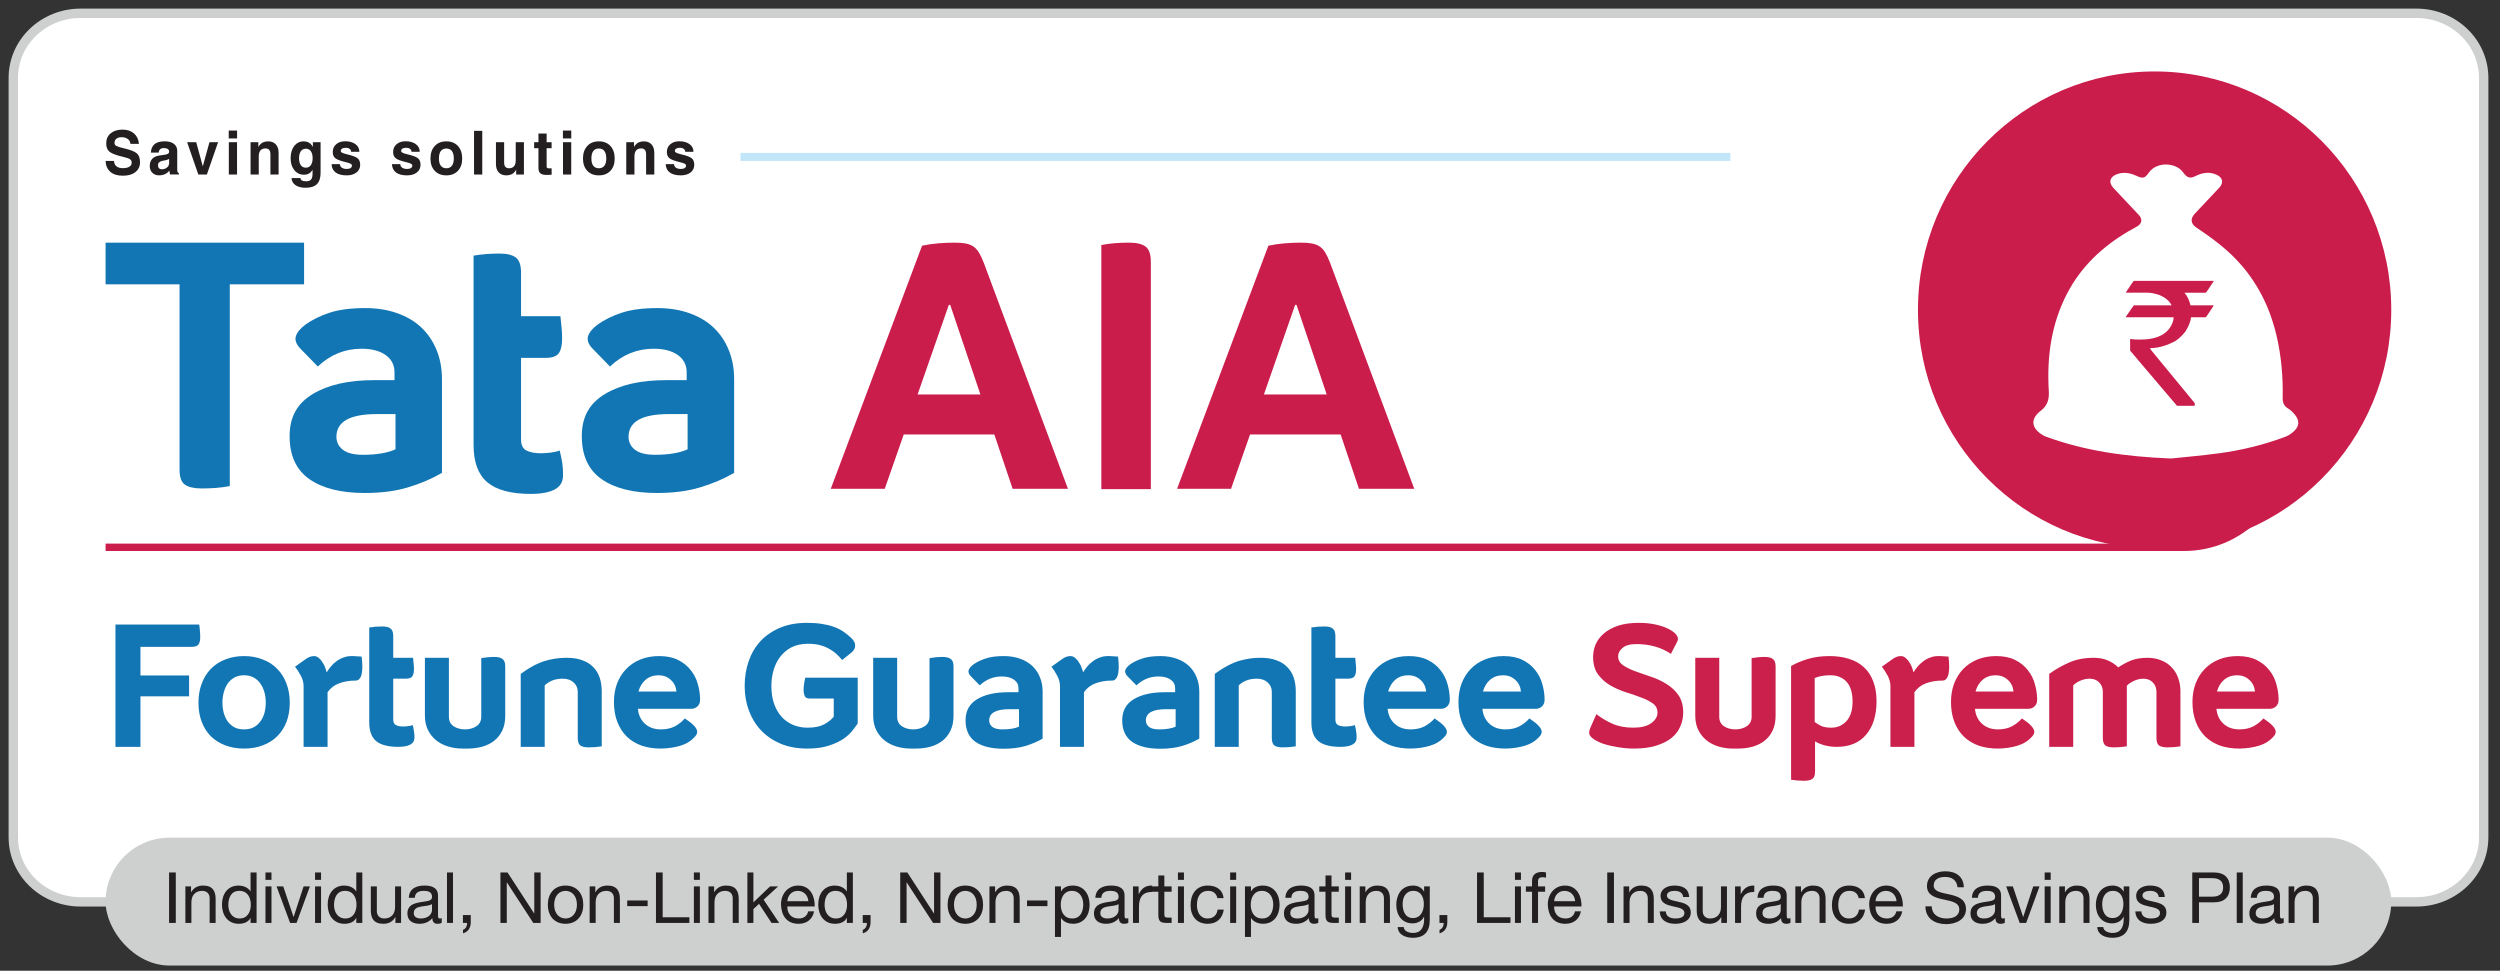
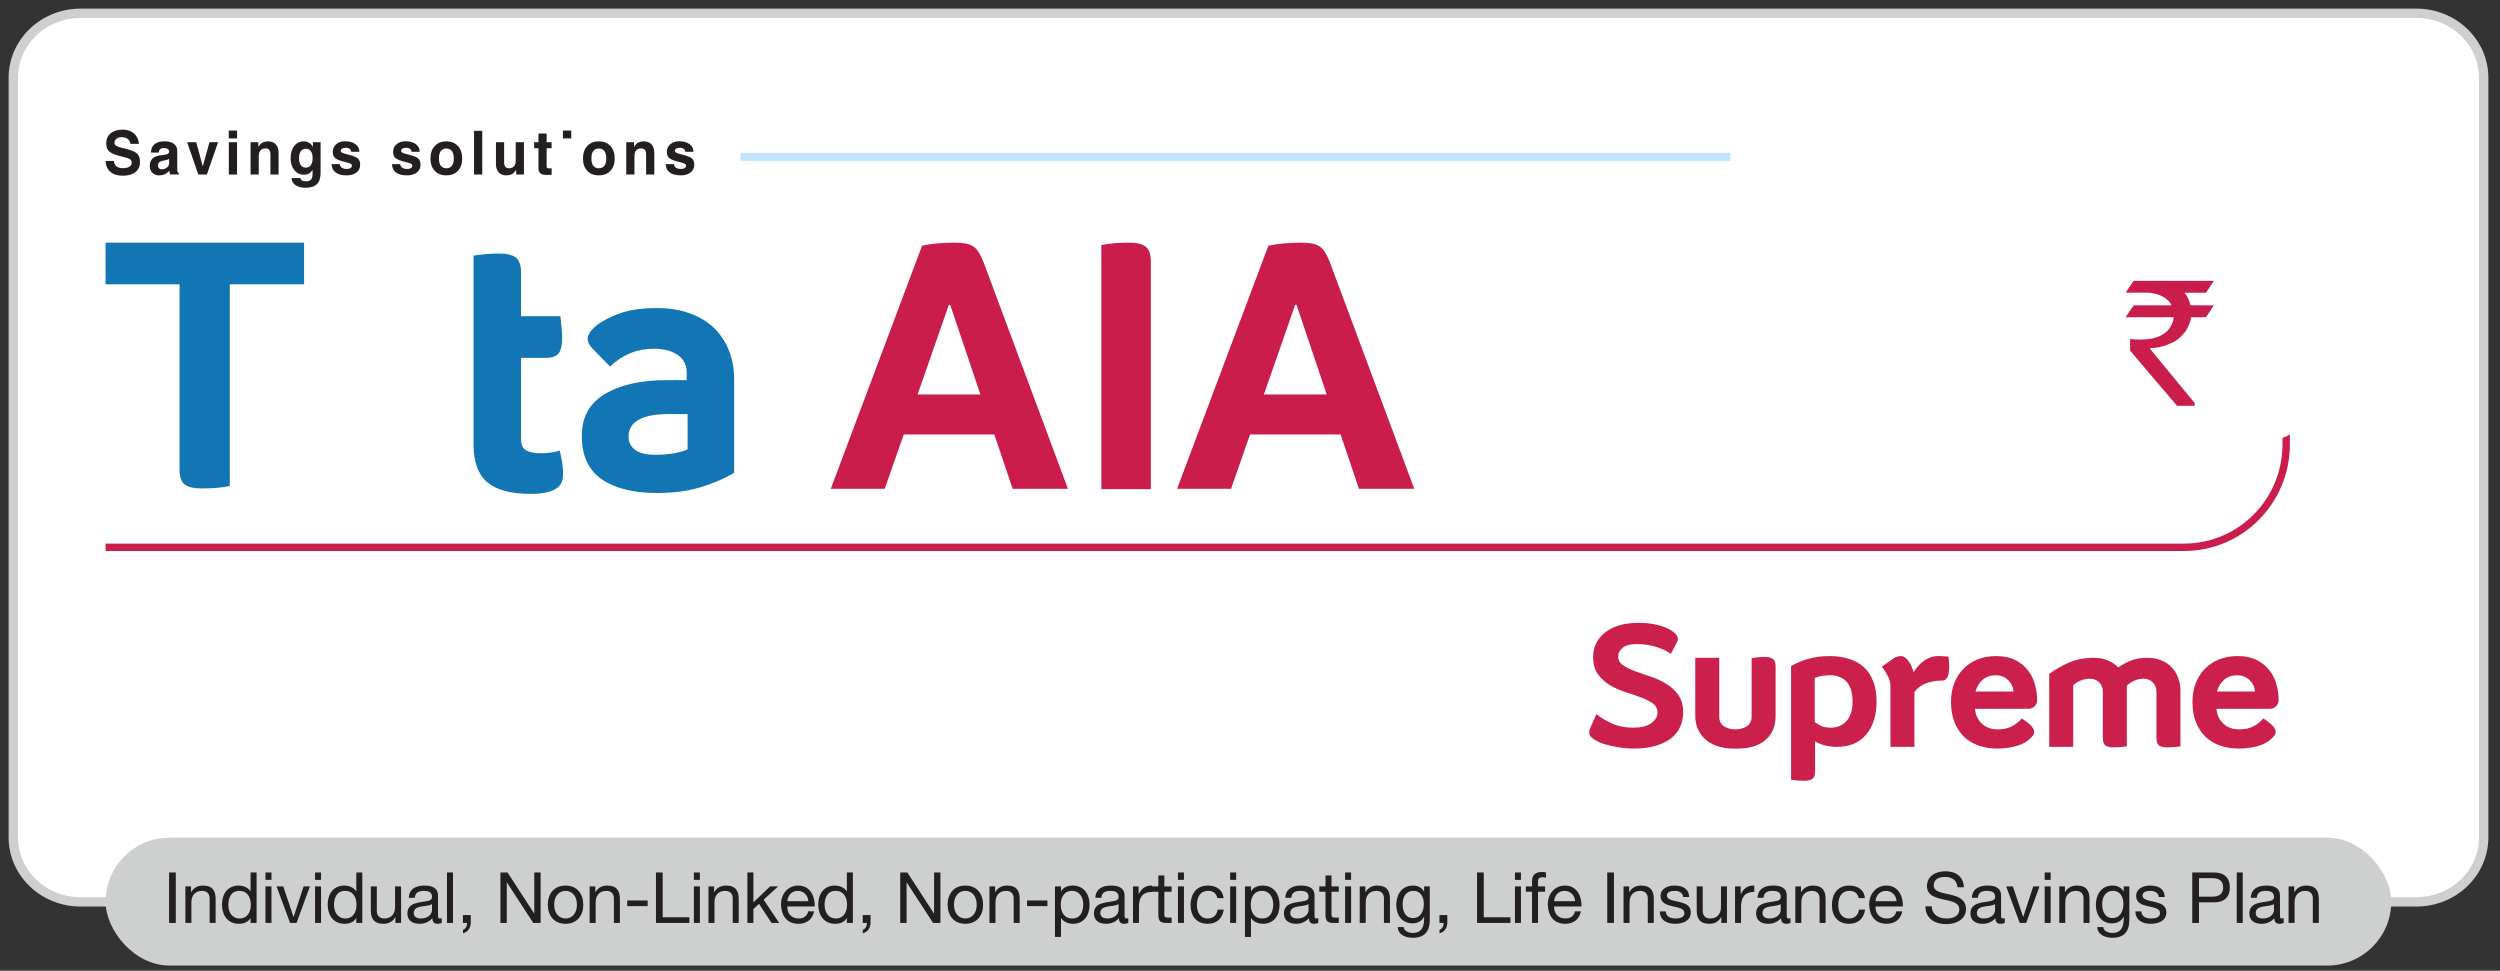
<svg xmlns="http://www.w3.org/2000/svg" width="188" height="73" viewBox="0 0 188 73" fill="none">
  <rect x="0" y="0" width="188" height="73" fill="#333333" stroke="none" />
  <path d="M181.711 1H6.062C3.266 1 1 3.173 1 5.855V62.966C1 65.647 3.266 67.82 6.062 67.82H181.711C184.506 67.82 186.773 65.647 186.773 62.966V5.855C186.773 3.173 184.506 1 181.711 1Z" fill="white" stroke="#CED0CF" stroke-width="0.705" stroke-miterlimit="10" />
-   <path d="M162.027 41.233C171.856 41.233 179.823 33.206 179.823 23.303C179.823 13.401 171.856 5.373 162.027 5.373C152.199 5.373 144.231 13.401 144.231 23.303C144.231 33.206 152.199 41.233 162.027 41.233Z" fill="#CA1D4C" />
  <path d="M17.276 36.552C16.935 36.619 16.582 36.669 16.217 36.694C15.852 36.719 15.499 36.732 15.159 36.732C14.598 36.732 14.179 36.636 13.909 36.447C13.635 36.259 13.502 35.883 13.502 35.318V21.384H7.94V18.247H22.867V21.384H17.28V36.552H17.276Z" fill="#1276B4" />
-   <path d="M27.466 23.168C28.35 23.168 29.151 23.297 29.873 23.552C30.591 23.807 31.197 24.167 31.687 24.631C32.177 25.095 32.559 25.656 32.829 26.317C33.099 26.977 33.236 27.709 33.236 28.516V35.559C32.472 36.006 31.617 36.37 30.679 36.65C29.736 36.935 28.653 37.073 27.433 37.073C25.652 37.073 24.262 36.726 23.269 36.032C22.277 35.337 21.779 34.263 21.779 32.803C21.779 31.343 22.352 30.344 23.502 29.641C24.652 28.939 26.196 28.587 28.134 28.587H29.666V27.998C29.666 27.45 29.446 27.015 29.002 26.701C28.558 26.384 27.956 26.225 27.192 26.225C25.934 26.225 24.834 26.672 23.9 27.563L22.572 26.2C22.265 25.873 22.161 25.564 22.253 25.275C22.344 24.983 22.589 24.694 22.979 24.401C23.489 24.041 24.091 23.745 24.789 23.515C25.486 23.285 26.378 23.168 27.466 23.168ZM29.741 31.139H28.337C26.312 31.139 25.299 31.707 25.299 32.849C25.299 33.246 25.461 33.572 25.785 33.823C26.109 34.074 26.611 34.2 27.291 34.2C27.802 34.2 28.267 34.166 28.682 34.095C29.097 34.024 29.45 33.924 29.741 33.786V31.143V31.139Z" fill="#1276B4" />
  <path d="M39.926 37.142C38.428 37.142 37.336 36.849 36.647 36.268C35.958 35.687 35.613 34.75 35.613 33.466V19.222C36.244 19.118 36.888 19.067 37.552 19.067C38.112 19.067 38.527 19.168 38.789 19.364C39.05 19.561 39.183 19.941 39.183 20.51V23.776H42.142C42.176 24.103 42.205 24.399 42.234 24.663C42.259 24.931 42.271 25.198 42.271 25.474C42.271 25.972 42.184 26.336 42.018 26.566C41.848 26.796 41.516 26.913 41.022 26.913H39.183V33.056C39.183 33.466 39.32 33.742 39.59 33.88C39.864 34.018 40.221 34.085 40.661 34.085C40.897 34.085 41.15 34.068 41.412 34.035C41.673 34.002 41.902 33.951 42.089 33.88C42.172 34.223 42.238 34.528 42.279 34.792C42.321 35.055 42.342 35.369 42.342 35.729C42.342 36.226 42.134 36.586 41.715 36.808C41.3 37.029 40.698 37.142 39.918 37.142H39.926Z" fill="#1276B4" />
  <path d="M49.438 23.168C50.322 23.168 51.123 23.297 51.845 23.552C52.563 23.807 53.169 24.167 53.659 24.631C54.149 25.095 54.531 25.656 54.8 26.317C55.07 26.977 55.207 27.709 55.207 28.516V35.559C54.443 36.006 53.588 36.37 52.65 36.65C51.708 36.935 50.625 37.073 49.404 37.073C47.624 37.073 46.233 36.726 45.241 36.032C44.249 35.337 43.751 34.263 43.751 32.803C43.751 31.343 44.324 30.344 45.474 29.641C46.623 28.939 48.167 28.587 50.106 28.587H51.638V27.998C51.638 27.45 51.417 27.015 50.973 26.701C50.529 26.384 49.927 26.225 49.164 26.225C47.906 26.225 46.806 26.672 45.872 27.563L44.544 26.2C44.237 25.873 44.133 25.564 44.224 25.275C44.316 24.983 44.56 24.694 44.951 24.401C45.461 24.041 46.063 23.745 46.76 23.515C47.458 23.285 48.35 23.168 49.438 23.168ZM51.708 31.139H50.305C48.279 31.139 47.267 31.707 47.267 32.849C47.267 33.246 47.429 33.572 47.752 33.823C48.076 34.074 48.578 34.2 49.259 34.2C49.77 34.2 50.234 34.166 50.65 34.095C51.065 34.024 51.417 33.924 51.708 33.786V31.143V31.139Z" fill="#1276B4" />
  <path d="M80.309 36.757H76.15L74.772 32.671H67.961L66.533 36.757H62.474L69.339 18.477C69.729 18.393 70.14 18.331 70.564 18.297C70.987 18.264 71.398 18.247 71.788 18.247C72.112 18.247 72.39 18.268 72.618 18.31C72.846 18.352 73.041 18.431 73.203 18.54C73.365 18.653 73.506 18.808 73.623 19.004C73.743 19.201 73.859 19.456 73.98 19.761L80.309 36.757ZM69.007 29.664H73.726L71.456 22.927H71.352L69.003 29.664H69.007Z" fill="#CA1D4C" />
  <path d="M86.548 36.782H82.82V18.427C83.161 18.36 83.509 18.31 83.866 18.285C84.223 18.26 84.572 18.247 84.912 18.247C85.472 18.247 85.888 18.347 86.149 18.544C86.411 18.741 86.543 19.121 86.543 19.69V36.786L86.548 36.782Z" fill="#CA1D4C" />
  <path d="M106.352 36.757H102.193L100.815 32.671H94.004L92.576 36.757H88.516L95.382 18.477C95.772 18.393 96.183 18.331 96.606 18.297C97.03 18.264 97.441 18.247 97.831 18.247C98.154 18.247 98.433 18.268 98.661 18.31C98.889 18.352 99.084 18.431 99.246 18.54C99.408 18.653 99.549 18.808 99.665 19.004C99.786 19.201 99.902 19.456 100.022 19.761L106.352 36.757ZM95.05 29.664H99.769L97.499 22.927H97.395L95.046 29.664H95.05Z" fill="#CA1D4C" />
-   <path d="M10.562 48.642V50.793H14.22V52.364H10.562V56.164H8.681V46.967H14.98C15.006 47.113 15.023 47.272 15.032 47.444C15.049 47.607 15.057 47.761 15.057 47.907C15.057 48.156 15.014 48.341 14.929 48.461C14.843 48.581 14.675 48.642 14.426 48.642H10.562ZM16.727 52.841C16.727 53.116 16.762 53.377 16.83 53.627C16.899 53.867 16.998 54.077 17.127 54.258C17.264 54.438 17.431 54.584 17.629 54.696C17.835 54.799 18.076 54.85 18.35 54.85C18.625 54.85 18.866 54.799 19.072 54.696C19.278 54.584 19.445 54.438 19.574 54.258C19.712 54.077 19.814 53.867 19.883 53.627C19.952 53.377 19.986 53.116 19.986 52.841C19.986 52.566 19.952 52.304 19.883 52.055C19.814 51.806 19.712 51.587 19.574 51.398C19.445 51.209 19.278 51.059 19.072 50.947C18.866 50.836 18.625 50.78 18.35 50.78C18.076 50.78 17.835 50.836 17.629 50.947C17.431 51.059 17.264 51.209 17.127 51.398C16.998 51.587 16.899 51.806 16.83 52.055C16.762 52.304 16.727 52.566 16.727 52.841ZM14.924 52.841C14.924 52.317 15.006 51.84 15.169 51.411C15.332 50.973 15.559 50.604 15.851 50.303C16.152 49.994 16.513 49.758 16.933 49.595C17.363 49.423 17.835 49.337 18.35 49.337C18.874 49.337 19.346 49.423 19.767 49.595C20.197 49.758 20.557 49.994 20.849 50.303C21.15 50.604 21.382 50.973 21.545 51.411C21.708 51.84 21.79 52.317 21.79 52.841C21.79 53.373 21.708 53.854 21.545 54.283C21.382 54.704 21.15 55.065 20.849 55.365C20.557 55.657 20.197 55.885 19.767 56.048C19.346 56.211 18.874 56.293 18.35 56.293C17.835 56.293 17.363 56.211 16.933 56.048C16.513 55.885 16.152 55.657 15.851 55.365C15.559 55.065 15.332 54.704 15.169 54.283C15.006 53.854 14.924 53.373 14.924 52.841ZM26.759 51.179C26.287 51.179 25.87 51.248 25.509 51.385C25.149 51.514 24.857 51.737 24.633 52.055V56.164H22.83V51.604C22.83 51.329 22.757 51.059 22.611 50.793C22.465 50.526 22.323 50.307 22.186 50.136L22.946 49.595C23.169 49.423 23.392 49.337 23.616 49.337C23.753 49.337 23.878 49.389 23.989 49.492C24.101 49.586 24.195 49.702 24.273 49.84C24.359 49.968 24.423 50.101 24.466 50.239C24.517 50.376 24.552 50.483 24.569 50.561C24.655 50.415 24.758 50.269 24.878 50.123C24.998 49.977 25.136 49.848 25.29 49.736C25.445 49.616 25.617 49.522 25.806 49.453C25.994 49.376 26.205 49.337 26.437 49.337C26.462 49.337 26.505 49.337 26.566 49.337C26.634 49.337 26.707 49.341 26.785 49.35C26.862 49.35 26.935 49.354 27.003 49.363C27.081 49.363 27.145 49.367 27.197 49.376C27.214 49.505 27.227 49.638 27.235 49.775C27.244 49.904 27.248 50.028 27.248 50.149C27.248 50.277 27.24 50.402 27.223 50.522C27.214 50.642 27.188 50.754 27.145 50.857C27.111 50.952 27.059 51.029 26.991 51.089C26.93 51.149 26.853 51.179 26.759 51.179ZM29.944 56.164C29.189 56.164 28.635 56.018 28.282 55.726C27.939 55.434 27.767 54.966 27.767 54.322V47.186C28.085 47.135 28.411 47.109 28.746 47.109C29.03 47.109 29.236 47.16 29.364 47.263C29.502 47.358 29.571 47.547 29.571 47.83V49.466H31.065C31.082 49.629 31.095 49.779 31.104 49.917C31.121 50.046 31.129 50.179 31.129 50.316C31.129 50.565 31.086 50.75 31 50.87C30.915 50.982 30.747 51.037 30.498 51.037H29.571V54.116C29.571 54.322 29.639 54.459 29.777 54.528C29.914 54.597 30.095 54.631 30.318 54.631C30.438 54.631 30.562 54.623 30.691 54.605C30.829 54.588 30.945 54.562 31.039 54.528C31.082 54.7 31.112 54.855 31.129 54.992C31.155 55.121 31.168 55.275 31.168 55.456C31.168 55.705 31.061 55.885 30.846 55.997C30.64 56.108 30.339 56.164 29.944 56.164ZM33.757 49.466V53.897C33.757 54.215 33.877 54.455 34.117 54.618C34.358 54.773 34.641 54.85 34.967 54.85C35.294 54.85 35.577 54.773 35.817 54.618C36.066 54.455 36.191 54.215 36.191 53.897V49.492C36.517 49.432 36.844 49.401 37.17 49.401C37.453 49.401 37.659 49.453 37.788 49.556C37.926 49.651 37.994 49.84 37.994 50.123V53.82C37.994 54.249 37.921 54.618 37.775 54.928C37.629 55.237 37.428 55.494 37.17 55.7C36.921 55.898 36.62 56.048 36.268 56.151C35.925 56.246 35.556 56.293 35.16 56.293H34.787C34.409 56.293 34.048 56.241 33.705 56.138C33.361 56.035 33.061 55.881 32.803 55.675C32.546 55.468 32.34 55.211 32.185 54.902C32.03 54.593 31.953 54.232 31.953 53.82V49.466H33.757ZM45.251 56.125C44.924 56.177 44.598 56.203 44.272 56.203C43.988 56.203 43.778 56.156 43.641 56.061C43.512 55.958 43.447 55.765 43.447 55.481V52.016C43.447 51.742 43.344 51.51 43.138 51.321C42.932 51.132 42.662 51.037 42.327 51.037C42.017 51.037 41.747 51.085 41.515 51.179C41.292 51.274 41.107 51.394 40.961 51.54V56.164H39.158V50.677C39.381 50.514 39.613 50.359 39.853 50.213C40.094 50.067 40.352 49.938 40.626 49.827C40.901 49.715 41.202 49.629 41.528 49.569C41.863 49.5 42.232 49.466 42.636 49.466C43.091 49.466 43.482 49.53 43.808 49.659C44.143 49.779 44.413 49.951 44.62 50.174C44.834 50.389 44.993 50.651 45.096 50.96C45.199 51.269 45.251 51.608 45.251 51.978V56.125ZM49.697 56.293C49.174 56.293 48.693 56.22 48.255 56.074C47.825 55.919 47.456 55.696 47.147 55.404C46.838 55.103 46.597 54.734 46.426 54.296C46.254 53.858 46.168 53.356 46.168 52.789C46.168 52.291 46.245 51.832 46.4 51.411C46.563 50.982 46.791 50.617 47.083 50.316C47.374 50.007 47.731 49.767 48.152 49.595C48.572 49.423 49.045 49.337 49.569 49.337C50.135 49.337 50.612 49.436 50.998 49.633C51.393 49.831 51.711 50.089 51.952 50.406C52.201 50.715 52.377 51.068 52.48 51.462C52.591 51.849 52.647 52.24 52.647 52.635C52.647 52.764 52.621 52.871 52.57 52.957C52.527 53.043 52.471 53.111 52.402 53.163C52.334 53.214 52.256 53.253 52.17 53.279C52.093 53.296 52.02 53.304 51.952 53.304H47.971C48.014 53.768 48.19 54.142 48.499 54.425C48.809 54.709 49.208 54.85 49.697 54.85C50.11 54.85 50.462 54.773 50.754 54.618C51.054 54.455 51.303 54.258 51.501 54.026C51.604 54.094 51.707 54.167 51.81 54.245C51.922 54.322 52.02 54.404 52.106 54.489C52.201 54.575 52.278 54.666 52.338 54.76C52.398 54.846 52.428 54.936 52.428 55.031C52.428 55.151 52.377 55.267 52.274 55.378C51.99 55.705 51.625 55.937 51.179 56.074C50.732 56.211 50.238 56.284 49.697 56.293ZM49.53 50.78C49.144 50.78 48.817 50.891 48.551 51.115C48.293 51.338 48.113 51.634 48.01 52.004H50.87C50.835 51.643 50.694 51.351 50.444 51.128C50.196 50.896 49.891 50.78 49.53 50.78ZM55.999 51.591C55.999 50.913 56.102 50.282 56.308 49.698C56.514 49.114 56.815 48.611 57.21 48.191C57.613 47.77 58.103 47.439 58.678 47.199C59.262 46.958 59.928 46.838 60.675 46.838C61.095 46.838 61.469 46.864 61.795 46.916C62.13 46.967 62.431 47.04 62.697 47.135C62.963 47.229 63.204 47.349 63.418 47.495C63.633 47.641 63.839 47.809 64.037 47.998C64.225 48.186 64.316 48.375 64.307 48.564C64.307 48.745 64.217 48.912 64.037 49.067L63.328 49.633C63.208 49.479 63.066 49.328 62.903 49.183C62.748 49.037 62.568 48.908 62.362 48.796C62.156 48.676 61.92 48.581 61.654 48.513C61.396 48.444 61.104 48.41 60.778 48.41C60.288 48.41 59.867 48.5 59.515 48.68C59.172 48.861 58.889 49.101 58.665 49.401C58.442 49.694 58.275 50.033 58.163 50.419C58.06 50.797 58.008 51.188 58.008 51.591C58.008 52.098 58.077 52.544 58.214 52.931C58.352 53.317 58.541 53.644 58.781 53.91C59.03 54.176 59.318 54.378 59.644 54.515C59.979 54.653 60.34 54.721 60.726 54.721C61.241 54.721 61.654 54.64 61.963 54.477C62.281 54.305 62.525 54.112 62.697 53.897V52.532H60.907C60.709 52.532 60.58 52.471 60.52 52.351C60.46 52.222 60.43 52.068 60.43 51.888C60.43 51.621 60.473 51.312 60.559 50.96H64.5V54.399C64.414 54.537 64.286 54.713 64.114 54.928C63.951 55.142 63.723 55.353 63.431 55.559C63.139 55.756 62.77 55.928 62.323 56.074C61.885 56.22 61.344 56.293 60.7 56.293C59.962 56.293 59.301 56.173 58.717 55.932C58.141 55.692 57.652 55.361 57.248 54.94C56.845 54.52 56.535 54.022 56.321 53.446C56.106 52.871 55.999 52.252 55.999 51.591ZM67.466 49.466V53.897C67.466 54.215 67.586 54.455 67.827 54.618C68.067 54.773 68.35 54.85 68.677 54.85C69.003 54.85 69.286 54.773 69.527 54.618C69.776 54.455 69.9 54.215 69.9 53.897V49.492C70.227 49.432 70.553 49.401 70.879 49.401C71.163 49.401 71.369 49.453 71.498 49.556C71.635 49.651 71.704 49.84 71.704 50.123V53.82C71.704 54.249 71.631 54.618 71.485 54.928C71.339 55.237 71.137 55.494 70.879 55.7C70.63 55.898 70.33 56.048 69.978 56.151C69.634 56.246 69.265 56.293 68.87 56.293H68.496C68.119 56.293 67.758 56.241 67.414 56.138C67.071 56.035 66.77 55.881 66.513 55.675C66.255 55.468 66.049 55.211 65.894 54.902C65.74 54.593 65.663 54.232 65.663 53.82V49.466H67.466ZM76.629 53.33H75.92C74.898 53.33 74.387 53.614 74.387 54.18C74.387 54.378 74.469 54.541 74.632 54.67C74.795 54.79 75.049 54.85 75.392 54.85C75.65 54.85 75.882 54.833 76.088 54.799C76.302 54.764 76.483 54.713 76.629 54.644V53.33ZM75.482 49.337C75.929 49.337 76.332 49.401 76.693 49.53C77.062 49.659 77.371 49.84 77.621 50.071C77.87 50.303 78.063 50.587 78.2 50.922C78.338 51.248 78.406 51.613 78.406 52.016V55.546C78.02 55.769 77.586 55.954 77.105 56.1C76.633 56.237 76.088 56.306 75.469 56.306C74.568 56.306 73.864 56.134 73.357 55.791C72.859 55.438 72.61 54.897 72.61 54.167C72.61 53.463 72.897 52.935 73.473 52.583C74.057 52.231 74.838 52.055 75.817 52.055H76.59V51.759C76.59 51.484 76.478 51.269 76.255 51.115C76.032 50.952 75.727 50.87 75.341 50.87C74.705 50.87 74.151 51.093 73.679 51.54L73.009 50.857C72.855 50.694 72.799 50.539 72.842 50.393C72.893 50.247 73.018 50.101 73.215 49.955C73.473 49.775 73.778 49.629 74.13 49.517C74.482 49.397 74.933 49.337 75.482 49.337ZM83.639 51.179C83.167 51.179 82.751 51.248 82.39 51.385C82.029 51.514 81.737 51.737 81.514 52.055V56.164H79.711V51.604C79.711 51.329 79.638 51.059 79.492 50.793C79.346 50.526 79.204 50.307 79.067 50.136L79.827 49.595C80.05 49.423 80.273 49.337 80.496 49.337C80.634 49.337 80.758 49.389 80.87 49.492C80.982 49.586 81.076 49.702 81.153 49.84C81.239 49.968 81.304 50.101 81.347 50.239C81.398 50.376 81.433 50.483 81.45 50.561C81.535 50.415 81.639 50.269 81.759 50.123C81.879 49.977 82.016 49.848 82.171 49.736C82.326 49.616 82.497 49.522 82.686 49.453C82.875 49.376 83.085 49.337 83.317 49.337C83.343 49.337 83.386 49.337 83.446 49.337C83.515 49.337 83.588 49.341 83.665 49.35C83.743 49.35 83.816 49.354 83.884 49.363C83.962 49.363 84.026 49.367 84.077 49.376C84.095 49.505 84.107 49.638 84.116 49.775C84.125 49.904 84.129 50.028 84.129 50.149C84.129 50.277 84.12 50.402 84.103 50.522C84.095 50.642 84.069 50.754 84.026 50.857C83.992 50.952 83.94 51.029 83.871 51.089C83.811 51.149 83.734 51.179 83.639 51.179ZM88.409 53.33H87.701C86.679 53.33 86.168 53.614 86.168 54.18C86.168 54.378 86.249 54.541 86.413 54.67C86.576 54.79 86.829 54.85 87.173 54.85C87.43 54.85 87.662 54.833 87.868 54.799C88.083 54.764 88.263 54.713 88.409 54.644V53.33ZM87.263 49.337C87.709 49.337 88.113 49.401 88.474 49.53C88.843 49.659 89.152 49.84 89.401 50.071C89.65 50.303 89.843 50.587 89.981 50.922C90.118 51.248 90.187 51.613 90.187 52.016V55.546C89.8 55.769 89.367 55.954 88.886 56.1C88.413 56.237 87.868 56.306 87.25 56.306C86.348 56.306 85.644 56.134 85.137 55.791C84.639 55.438 84.39 54.897 84.39 54.167C84.39 53.463 84.678 52.935 85.253 52.583C85.837 52.231 86.619 52.055 87.598 52.055H88.371V51.759C88.371 51.484 88.259 51.269 88.036 51.115C87.812 50.952 87.507 50.87 87.121 50.87C86.486 50.87 85.932 51.093 85.46 51.54L84.79 50.857C84.635 50.694 84.579 50.539 84.622 50.393C84.674 50.247 84.798 50.101 84.996 49.955C85.253 49.775 85.558 49.629 85.91 49.517C86.262 49.397 86.713 49.337 87.263 49.337ZM97.442 56.125C97.116 56.177 96.79 56.203 96.463 56.203C96.18 56.203 95.97 56.156 95.832 56.061C95.703 55.958 95.639 55.765 95.639 55.481V52.016C95.639 51.742 95.536 51.51 95.33 51.321C95.124 51.132 94.853 51.037 94.518 51.037C94.209 51.037 93.939 51.085 93.707 51.179C93.484 51.274 93.299 51.394 93.153 51.54V56.164H91.35V50.677C91.573 50.514 91.805 50.359 92.045 50.213C92.286 50.067 92.543 49.938 92.818 49.827C93.093 49.715 93.393 49.629 93.72 49.569C94.055 49.5 94.424 49.466 94.828 49.466C95.283 49.466 95.673 49.53 96 49.659C96.335 49.779 96.605 49.951 96.811 50.174C97.026 50.389 97.185 50.651 97.288 50.96C97.391 51.269 97.442 51.608 97.442 51.978V56.125ZM100.794 56.164C100.039 56.164 99.485 56.018 99.132 55.726C98.789 55.434 98.617 54.966 98.617 54.322V47.186C98.935 47.135 99.261 47.109 99.596 47.109C99.88 47.109 100.086 47.16 100.215 47.263C100.352 47.358 100.421 47.547 100.421 47.83V49.466H101.915C101.932 49.629 101.945 49.779 101.953 49.917C101.971 50.046 101.979 50.179 101.979 50.316C101.979 50.565 101.936 50.75 101.85 50.87C101.765 50.982 101.597 51.037 101.348 51.037H100.421V54.116C100.421 54.322 100.489 54.459 100.627 54.528C100.764 54.597 100.944 54.631 101.168 54.631C101.288 54.631 101.412 54.623 101.541 54.605C101.679 54.588 101.795 54.562 101.889 54.528C101.932 54.7 101.962 54.855 101.979 54.992C102.005 55.121 102.018 55.275 102.018 55.456C102.018 55.705 101.911 55.885 101.696 55.997C101.49 56.108 101.189 56.164 100.794 56.164ZM106.075 56.293C105.551 56.293 105.07 56.22 104.632 56.074C104.203 55.919 103.834 55.696 103.524 55.404C103.215 55.103 102.975 54.734 102.803 54.296C102.631 53.858 102.546 53.356 102.546 52.789C102.546 52.291 102.623 51.832 102.777 51.411C102.941 50.982 103.168 50.617 103.46 50.316C103.752 50.007 104.108 49.767 104.529 49.595C104.95 49.423 105.422 49.337 105.946 49.337C106.513 49.337 106.989 49.436 107.376 49.633C107.771 49.831 108.089 50.089 108.329 50.406C108.578 50.715 108.754 51.068 108.857 51.462C108.969 51.849 109.025 52.24 109.025 52.635C109.025 52.764 108.999 52.871 108.947 52.957C108.904 53.043 108.849 53.111 108.78 53.163C108.711 53.214 108.634 53.253 108.548 53.279C108.471 53.296 108.398 53.304 108.329 53.304H104.349C104.392 53.768 104.568 54.142 104.877 54.425C105.186 54.709 105.585 54.85 106.075 54.85C106.487 54.85 106.839 54.773 107.131 54.618C107.432 54.455 107.681 54.258 107.878 54.026C107.981 54.094 108.084 54.167 108.187 54.245C108.299 54.322 108.398 54.404 108.484 54.489C108.578 54.575 108.655 54.666 108.716 54.76C108.776 54.846 108.806 54.936 108.806 55.031C108.806 55.151 108.754 55.267 108.651 55.378C108.368 55.705 108.003 55.937 107.556 56.074C107.11 56.211 106.616 56.284 106.075 56.293ZM105.907 50.78C105.521 50.78 105.195 50.891 104.928 51.115C104.671 51.338 104.491 51.634 104.387 52.004H107.247C107.213 51.643 107.071 51.351 106.822 51.128C106.573 50.896 106.268 50.78 105.907 50.78ZM113.204 56.293C112.68 56.293 112.2 56.22 111.762 56.074C111.332 55.919 110.963 55.696 110.654 55.404C110.345 55.103 110.104 54.734 109.932 54.296C109.761 53.858 109.675 53.356 109.675 52.789C109.675 52.291 109.752 51.832 109.907 51.411C110.07 50.982 110.297 50.617 110.589 50.316C110.881 50.007 111.238 49.767 111.659 49.595C112.079 49.423 112.552 49.337 113.075 49.337C113.642 49.337 114.119 49.436 114.505 49.633C114.9 49.831 115.218 50.089 115.458 50.406C115.707 50.715 115.883 51.068 115.987 51.462C116.098 51.849 116.154 52.24 116.154 52.635C116.154 52.764 116.128 52.871 116.077 52.957C116.034 53.043 115.978 53.111 115.909 53.163C115.841 53.214 115.763 53.253 115.677 53.279C115.6 53.296 115.527 53.304 115.458 53.304H111.478C111.521 53.768 111.697 54.142 112.006 54.425C112.315 54.709 112.715 54.85 113.204 54.85C113.616 54.85 113.969 54.773 114.26 54.618C114.561 54.455 114.81 54.258 115.008 54.026C115.111 54.094 115.214 54.167 115.317 54.245C115.428 54.322 115.527 54.404 115.613 54.489C115.707 54.575 115.785 54.666 115.845 54.76C115.905 54.846 115.935 54.936 115.935 55.031C115.935 55.151 115.883 55.267 115.78 55.378C115.497 55.705 115.132 55.937 114.686 56.074C114.239 56.211 113.745 56.284 113.204 56.293ZM113.037 50.78C112.65 50.78 112.324 50.891 112.058 51.115C111.8 51.338 111.62 51.634 111.517 52.004H114.376C114.342 51.643 114.2 51.351 113.951 51.128C113.702 50.896 113.397 50.78 113.037 50.78Z" fill="#1276B4" />
  <path d="M122.868 56.293C122.481 56.293 122.086 56.258 121.683 56.19C121.288 56.13 120.927 56.048 120.601 55.945C120.283 55.834 120.021 55.705 119.815 55.559C119.609 55.413 119.506 55.262 119.506 55.108C119.506 55.005 119.527 54.897 119.57 54.786L120.047 53.704C120.407 53.987 120.811 54.228 121.257 54.425C121.704 54.623 122.224 54.721 122.816 54.721C123.409 54.721 123.859 54.61 124.169 54.386C124.486 54.155 124.645 53.888 124.645 53.588C124.645 53.296 124.525 53.064 124.285 52.892C124.044 52.721 123.744 52.57 123.383 52.441C123.031 52.304 122.644 52.171 122.224 52.042C121.803 51.905 121.412 51.729 121.051 51.514C120.699 51.299 120.403 51.029 120.163 50.703C119.922 50.368 119.802 49.934 119.802 49.401C119.802 49.075 119.866 48.758 119.995 48.448C120.133 48.139 120.339 47.869 120.613 47.637C120.888 47.396 121.24 47.203 121.67 47.057C122.108 46.911 122.631 46.838 123.241 46.838C123.688 46.838 124.091 46.877 124.452 46.954C124.821 47.031 125.13 47.13 125.379 47.25C125.637 47.371 125.835 47.499 125.972 47.637C126.109 47.774 126.178 47.907 126.178 48.036C126.178 48.096 126.169 48.148 126.152 48.191C126.135 48.225 126.118 48.264 126.101 48.307L125.65 49.17C125.263 48.912 124.86 48.727 124.439 48.616C124.018 48.496 123.563 48.435 123.074 48.435C122.576 48.435 122.219 48.534 122.005 48.732C121.79 48.921 121.683 49.127 121.683 49.35C121.683 49.625 121.803 49.848 122.043 50.02C122.284 50.183 122.584 50.333 122.945 50.471C123.314 50.599 123.709 50.737 124.13 50.883C124.551 51.02 124.941 51.201 125.302 51.424C125.671 51.647 125.976 51.931 126.217 52.274C126.457 52.617 126.577 53.055 126.577 53.588C126.577 53.949 126.504 54.296 126.358 54.631C126.221 54.958 126.002 55.245 125.701 55.494C125.401 55.735 125.014 55.928 124.542 56.074C124.078 56.22 123.52 56.293 122.868 56.293ZM129.287 49.466V53.897C129.287 54.215 129.407 54.455 129.648 54.618C129.888 54.773 130.172 54.85 130.498 54.85C130.824 54.85 131.108 54.773 131.348 54.618C131.597 54.455 131.722 54.215 131.722 53.897V49.492C132.048 49.432 132.374 49.401 132.701 49.401C132.984 49.401 133.19 49.453 133.319 49.556C133.456 49.651 133.525 49.84 133.525 50.123V53.82C133.525 54.249 133.452 54.618 133.306 54.928C133.16 55.237 132.958 55.494 132.701 55.7C132.452 55.898 132.151 56.048 131.799 56.151C131.455 56.246 131.086 56.293 130.691 56.293H130.318C129.94 56.293 129.579 56.241 129.236 56.138C128.892 56.035 128.592 55.881 128.334 55.675C128.076 55.468 127.87 55.211 127.716 54.902C127.561 54.593 127.484 54.232 127.484 53.82V49.466H129.287ZM139.313 52.764C139.313 52.48 139.283 52.218 139.223 51.978C139.163 51.729 139.064 51.518 138.926 51.347C138.789 51.166 138.613 51.029 138.398 50.934C138.192 50.831 137.943 50.78 137.651 50.78C137.394 50.78 137.175 50.797 136.994 50.831C136.814 50.866 136.638 50.917 136.466 50.986V54.296C136.604 54.399 136.767 54.498 136.956 54.593C137.145 54.678 137.394 54.721 137.703 54.721C138.166 54.721 138.549 54.558 138.849 54.232C139.158 53.897 139.313 53.407 139.313 52.764ZM136.492 58.032C136.492 58.307 136.423 58.487 136.286 58.573C136.157 58.667 135.951 58.715 135.668 58.715C135.333 58.715 135.006 58.689 134.689 58.637V50.084C135.084 49.861 135.517 49.681 135.99 49.543C136.462 49.406 136.994 49.337 137.587 49.337C138.119 49.337 138.6 49.406 139.03 49.543C139.467 49.672 139.841 49.878 140.15 50.161C140.459 50.436 140.695 50.788 140.859 51.218C141.03 51.647 141.116 52.154 141.116 52.738C141.116 53.794 140.854 54.631 140.331 55.249C139.815 55.859 139.077 56.164 138.115 56.164C137.806 56.164 137.501 56.125 137.2 56.048C136.908 55.962 136.672 55.864 136.492 55.752V58.032ZM146.09 51.179C145.617 51.179 145.201 51.248 144.84 51.385C144.479 51.514 144.188 51.737 143.964 52.055V56.164H142.161V51.604C142.161 51.329 142.088 51.059 141.942 50.793C141.796 50.526 141.654 50.307 141.517 50.136L142.277 49.595C142.5 49.423 142.723 49.337 142.947 49.337C143.084 49.337 143.209 49.389 143.32 49.492C143.432 49.586 143.526 49.702 143.604 49.84C143.689 49.968 143.754 50.101 143.797 50.239C143.848 50.376 143.883 50.483 143.9 50.561C143.986 50.415 144.089 50.269 144.209 50.123C144.329 49.977 144.467 49.848 144.621 49.736C144.776 49.616 144.947 49.522 145.136 49.453C145.325 49.376 145.536 49.337 145.768 49.337C145.793 49.337 145.836 49.337 145.896 49.337C145.965 49.337 146.038 49.341 146.115 49.35C146.193 49.35 146.266 49.354 146.334 49.363C146.412 49.363 146.476 49.367 146.528 49.376C146.545 49.505 146.558 49.638 146.566 49.775C146.575 49.904 146.579 50.028 146.579 50.149C146.579 50.277 146.571 50.402 146.553 50.522C146.545 50.642 146.519 50.754 146.476 50.857C146.442 50.952 146.39 51.029 146.321 51.089C146.261 51.149 146.184 51.179 146.09 51.179ZM150.244 56.293C149.72 56.293 149.239 56.22 148.801 56.074C148.372 55.919 148.003 55.696 147.694 55.404C147.385 55.103 147.144 54.734 146.972 54.296C146.801 53.858 146.715 53.356 146.715 52.789C146.715 52.291 146.792 51.832 146.947 51.411C147.11 50.982 147.337 50.617 147.629 50.316C147.921 50.007 148.278 49.767 148.698 49.595C149.119 49.423 149.592 49.337 150.115 49.337C150.682 49.337 151.159 49.436 151.545 49.633C151.94 49.831 152.258 50.089 152.498 50.406C152.747 50.715 152.923 51.068 153.026 51.462C153.138 51.849 153.194 52.24 153.194 52.635C153.194 52.764 153.168 52.871 153.117 52.957C153.074 53.043 153.018 53.111 152.949 53.163C152.88 53.214 152.803 53.253 152.717 53.279C152.64 53.296 152.567 53.304 152.498 53.304H148.518C148.561 53.768 148.737 54.142 149.046 54.425C149.355 54.709 149.755 54.85 150.244 54.85C150.656 54.85 151.008 54.773 151.3 54.618C151.601 54.455 151.85 54.258 152.047 54.026C152.151 54.094 152.254 54.167 152.357 54.245C152.468 54.322 152.567 54.404 152.653 54.489C152.747 54.575 152.825 54.666 152.885 54.76C152.945 54.846 152.975 54.936 152.975 55.031C152.975 55.151 152.923 55.267 152.82 55.378C152.537 55.705 152.172 55.937 151.725 56.074C151.279 56.211 150.785 56.284 150.244 56.293ZM150.077 50.78C149.69 50.78 149.364 50.891 149.098 51.115C148.84 51.338 148.66 51.634 148.557 52.004H151.416C151.382 51.643 151.24 51.351 150.991 51.128C150.742 50.896 150.437 50.78 150.077 50.78ZM163.969 56.125C163.642 56.177 163.316 56.203 162.99 56.203C162.706 56.203 162.496 56.156 162.358 56.061C162.23 55.958 162.165 55.765 162.165 55.481V52.016C162.165 51.742 162.075 51.51 161.895 51.321C161.714 51.132 161.474 51.037 161.173 51.037C160.95 51.037 160.723 51.089 160.491 51.192C160.267 51.295 160.083 51.42 159.937 51.566V56.125C159.61 56.177 159.284 56.203 158.958 56.203C158.674 56.203 158.464 56.156 158.327 56.061C158.198 55.958 158.133 55.765 158.133 55.481V52.016C158.133 51.742 158.043 51.51 157.863 51.321C157.683 51.132 157.442 51.037 157.142 51.037C156.918 51.037 156.691 51.085 156.459 51.179C156.236 51.274 156.051 51.394 155.905 51.54V56.164H154.102V50.677C154.548 50.35 155.042 50.067 155.583 49.827C156.124 49.586 156.747 49.466 157.451 49.466C157.846 49.466 158.194 49.53 158.494 49.659C158.803 49.788 159.069 49.964 159.293 50.187C159.568 49.998 159.877 49.831 160.22 49.685C160.572 49.539 160.993 49.466 161.483 49.466C161.869 49.466 162.217 49.53 162.526 49.659C162.835 49.779 163.093 49.951 163.299 50.174C163.513 50.389 163.677 50.651 163.788 50.96C163.908 51.269 163.969 51.608 163.969 51.978V56.125ZM168.402 56.293C167.878 56.293 167.398 56.22 166.96 56.074C166.53 55.919 166.161 55.696 165.852 55.404C165.543 55.103 165.302 54.734 165.131 54.296C164.959 53.858 164.873 53.356 164.873 52.789C164.873 52.291 164.95 51.832 165.105 51.411C165.268 50.982 165.496 50.617 165.787 50.316C166.079 50.007 166.436 49.767 166.857 49.595C167.277 49.423 167.75 49.337 168.274 49.337C168.84 49.337 169.317 49.436 169.703 49.633C170.098 49.831 170.416 50.089 170.656 50.406C170.906 50.715 171.082 51.068 171.185 51.462C171.296 51.849 171.352 52.24 171.352 52.635C171.352 52.764 171.326 52.871 171.275 52.957C171.232 53.043 171.176 53.111 171.107 53.163C171.039 53.214 170.961 53.253 170.875 53.279C170.798 53.296 170.725 53.304 170.656 53.304H166.676C166.719 53.768 166.895 54.142 167.204 54.425C167.514 54.709 167.913 54.85 168.402 54.85C168.815 54.85 169.167 54.773 169.459 54.618C169.759 54.455 170.008 54.258 170.206 54.026C170.309 54.094 170.412 54.167 170.515 54.245C170.626 54.322 170.725 54.404 170.811 54.489C170.906 54.575 170.983 54.666 171.043 54.76C171.103 54.846 171.133 54.936 171.133 55.031C171.133 55.151 171.082 55.267 170.979 55.378C170.695 55.705 170.33 55.937 169.884 56.074C169.437 56.211 168.943 56.284 168.402 56.293ZM168.235 50.78C167.848 50.78 167.522 50.891 167.256 51.115C166.998 51.338 166.818 51.634 166.715 52.004H169.574C169.54 51.643 169.398 51.351 169.149 51.128C168.9 50.896 168.596 50.78 168.235 50.78Z" fill="#CB1F4C" />
  <path d="M7.94 40.877H164.244C168.33 40.877 171.641 37.541 171.641 33.423V33.049C171.641 32.741 171.889 32.487 172.199 32.487V33.423C172.199 37.848 168.64 41.434 164.248 41.434H7.94" fill="#CA1D4C" />
  <rect x="7.94" y="62.99" width="171.883" height="9.621" rx="4.81" fill="#CED0CF" />
  <path d="M12.715 69.405V65.611H13.22V69.405H12.715ZM13.941 69.405V66.658H14.366V67.094H14.377C14.568 66.753 14.876 66.594 15.269 66.594C15.992 66.594 16.215 67.008 16.215 67.598V69.405H15.764V67.545C15.764 67.21 15.551 66.993 15.206 66.993C14.658 66.993 14.393 67.359 14.393 67.853V69.405H13.941ZM19.295 65.611V69.405H18.843V69.033H18.833C18.684 69.336 18.333 69.469 17.956 69.469C17.111 69.469 16.692 68.799 16.692 68.023C16.692 67.248 17.106 66.594 17.946 66.594C18.227 66.594 18.631 66.7 18.833 67.024H18.843V65.611H19.295ZM17.17 68.055C17.17 68.571 17.436 69.07 18.02 69.07C18.626 69.07 18.86 68.549 18.86 68.034C18.86 67.492 18.615 66.993 17.993 66.993C17.377 66.993 17.17 67.519 17.17 68.055ZM19.963 69.405V66.658H20.415V69.405H19.963ZM20.415 65.611V66.164H19.963V65.611H20.415ZM23.304 66.658L22.3 69.405H21.816L20.796 66.658H21.301L22.071 68.948H22.082L22.831 66.658H23.304ZM23.692 69.405V66.658H24.143V69.405H23.692ZM24.143 65.611V66.164H23.692V65.611H24.143ZM27.245 65.611V69.405H26.793V69.033H26.782C26.634 69.336 26.283 69.469 25.906 69.469C25.061 69.469 24.641 68.799 24.641 68.023C24.641 67.248 25.056 66.594 25.895 66.594C26.177 66.594 26.581 66.7 26.782 67.024H26.793V65.611H27.245ZM25.119 68.055C25.119 68.571 25.385 69.07 25.97 69.07C26.575 69.07 26.809 68.549 26.809 68.034C26.809 67.492 26.565 66.993 25.943 66.993C25.327 66.993 25.119 67.519 25.119 68.055ZM30.161 66.658V69.405H29.735V68.969H29.725C29.534 69.309 29.225 69.469 28.832 69.469C28.11 69.469 27.886 69.054 27.886 68.464V66.658H28.338V68.517C28.338 68.852 28.551 69.07 28.896 69.07C29.443 69.07 29.709 68.703 29.709 68.209V66.658H30.161ZM32.486 68.448V67.986C32.311 68.114 31.971 68.119 31.668 68.172C31.37 68.225 31.115 68.332 31.115 68.666C31.115 68.964 31.37 69.07 31.647 69.07C32.242 69.07 32.486 68.698 32.486 68.448ZM33.219 69.043V69.394C33.14 69.442 33.039 69.469 32.895 69.469C32.661 69.469 32.513 69.341 32.513 69.043C32.263 69.336 31.928 69.469 31.546 69.469C31.046 69.469 30.637 69.245 30.637 68.698C30.637 68.076 31.099 67.944 31.567 67.853C32.066 67.758 32.491 67.79 32.491 67.449C32.491 67.056 32.167 66.993 31.88 66.993C31.498 66.993 31.216 67.109 31.195 67.513H30.743C30.77 66.833 31.296 66.594 31.907 66.594C32.401 66.594 32.938 66.706 32.938 67.349V68.762C32.938 68.974 32.938 69.07 33.081 69.07C33.118 69.07 33.161 69.065 33.219 69.043ZM33.613 69.405V65.611H34.065V69.405H33.613ZM34.812 69.405V68.815H35.402V69.352C35.402 69.75 35.227 70.069 34.818 70.186V69.92C35.057 69.841 35.136 69.575 35.126 69.405H34.812ZM37.632 69.405V65.611H38.168L40.166 68.688H40.177V65.611H40.655V69.405H40.102L38.121 66.36H38.11V69.405H37.632ZM41.195 68.034C41.195 67.226 41.658 66.594 42.529 66.594C43.4 66.594 43.863 67.226 43.863 68.034C43.863 68.836 43.4 69.469 42.529 69.469C41.658 69.469 41.195 68.836 41.195 68.034ZM41.673 68.034C41.673 68.698 42.056 69.07 42.529 69.07C43.002 69.07 43.385 68.698 43.385 68.034C43.385 67.364 43.002 66.993 42.529 66.993C42.056 66.993 41.673 67.364 41.673 68.034ZM44.342 69.405V66.658H44.767V67.094H44.778C44.969 66.753 45.277 66.594 45.67 66.594C46.393 66.594 46.616 67.008 46.616 67.598V69.405H46.164V67.545C46.164 67.21 45.952 66.993 45.607 66.993C45.059 66.993 44.794 67.359 44.794 67.853V69.405H44.342ZM47.167 68.14V67.715H48.703V68.14H47.167ZM49.328 69.405V65.611H49.833V68.98H51.841V69.405H49.328ZM52.179 69.405V66.658H52.631V69.405H52.179ZM52.631 65.611V66.164H52.179V65.611H52.631ZM53.278 69.405V66.658H53.703V67.094H53.713C53.904 66.753 54.213 66.594 54.606 66.594C55.328 66.594 55.552 67.008 55.552 67.598V69.405H55.1V67.545C55.1 67.21 54.888 66.993 54.542 66.993C53.995 66.993 53.729 67.359 53.729 67.853V69.405H53.278ZM56.203 69.405V65.611H56.655V67.859L57.909 66.658H58.515L57.425 67.657L58.594 69.405H58.021L57.08 67.97L56.655 68.363V69.405H56.203ZM60.776 68.533H61.222C61.1 69.139 60.664 69.469 60.048 69.469C59.171 69.469 58.757 68.863 58.73 68.023C58.73 67.2 59.272 66.594 60.021 66.594C60.994 66.594 61.291 67.503 61.265 68.167H59.208C59.193 68.645 59.464 69.07 60.064 69.07C60.436 69.07 60.696 68.889 60.776 68.533ZM59.208 67.768H60.786C60.765 67.338 60.441 66.993 59.995 66.993C59.522 66.993 59.24 67.349 59.208 67.768ZM64.135 65.611V69.405H63.683V69.033H63.672C63.523 69.336 63.173 69.469 62.796 69.469C61.951 69.469 61.531 68.799 61.531 68.023C61.531 67.248 61.945 66.594 62.785 66.594C63.066 66.594 63.47 66.7 63.672 67.024H63.683V65.611H64.135ZM62.009 68.055C62.009 68.571 62.275 69.07 62.859 69.07C63.465 69.07 63.699 68.549 63.699 68.034C63.699 67.492 63.454 66.993 62.833 66.993C62.216 66.993 62.009 67.519 62.009 68.055ZM64.877 69.405V68.815H65.467V69.352C65.467 69.75 65.292 70.069 64.882 70.186V69.92C65.122 69.841 65.201 69.575 65.191 69.405H64.877ZM67.697 69.405V65.611H68.233L70.231 68.688H70.242V65.611H70.72V69.405H70.168L68.186 66.36H68.175V69.405H67.697ZM71.26 68.034C71.26 67.226 71.723 66.594 72.594 66.594C73.465 66.594 73.928 67.226 73.928 68.034C73.928 68.836 73.465 69.469 72.594 69.469C71.723 69.469 71.26 68.836 71.26 68.034ZM71.739 68.034C71.739 68.698 72.121 69.07 72.594 69.07C73.067 69.07 73.449 68.698 73.449 68.034C73.449 67.364 73.067 66.993 72.594 66.993C72.121 66.993 71.739 67.364 71.739 68.034ZM74.407 69.405V66.658H74.832V67.094H74.843C75.034 66.753 75.342 66.594 75.735 66.594C76.458 66.594 76.681 67.008 76.681 67.598V69.405H76.23V67.545C76.23 67.21 76.017 66.993 75.672 66.993C75.124 66.993 74.859 67.359 74.859 67.853V69.405H74.407ZM77.232 68.14V67.715H78.767V68.14H77.232ZM81.46 68.007C81.46 67.492 81.194 66.993 80.61 66.993C80.004 66.993 79.77 67.513 79.77 68.029C79.77 68.571 80.014 69.07 80.636 69.07C81.252 69.07 81.46 68.544 81.46 68.007ZM79.334 70.457V66.658H79.786V67.03H79.797C79.945 66.727 80.296 66.594 80.673 66.594C81.518 66.594 81.938 67.263 81.938 68.039C81.938 68.815 81.523 69.469 80.684 69.469C80.402 69.469 79.999 69.362 79.797 69.038H79.786V70.457H79.334ZM84.115 68.448V67.986C83.94 68.114 83.6 68.119 83.297 68.172C82.999 68.225 82.744 68.332 82.744 68.666C82.744 68.964 82.999 69.07 83.276 69.07C83.871 69.07 84.115 68.698 84.115 68.448ZM84.849 69.043V69.394C84.769 69.442 84.668 69.469 84.524 69.469C84.29 69.469 84.142 69.341 84.142 69.043C83.892 69.336 83.557 69.469 83.175 69.469C82.675 69.469 82.266 69.245 82.266 68.698C82.266 68.076 82.728 67.944 83.196 67.853C83.695 67.758 84.121 67.79 84.121 67.449C84.121 67.056 83.796 66.993 83.51 66.993C83.127 66.993 82.845 67.109 82.824 67.513H82.372C82.399 66.833 82.925 66.594 83.536 66.594C84.03 66.594 84.567 66.706 84.567 67.349V68.762C84.567 68.974 84.567 69.07 84.71 69.07C84.748 69.07 84.79 69.065 84.849 69.043ZM85.2 69.405V66.658H85.625V67.237H85.635C85.853 66.796 86.156 66.578 86.645 66.594V67.072C85.917 67.072 85.651 67.487 85.651 68.183V69.405H85.2ZM87.559 65.834V66.658H88.106V67.056H87.559V68.762C87.559 68.969 87.617 69.006 87.899 69.006H88.106V69.405H87.761C87.293 69.405 87.107 69.309 87.107 68.804V67.056H86.64V66.658H87.107V65.834H87.559ZM88.581 69.405V66.658H89.033V69.405H88.581ZM89.033 65.611V66.164H88.581V65.611H89.033ZM92.012 67.54H91.545C91.475 67.194 91.236 66.993 90.864 66.993C90.211 66.993 90.009 67.508 90.009 68.066C90.009 68.571 90.237 69.07 90.811 69.07C91.247 69.07 91.507 68.815 91.566 68.401H92.028C91.927 69.07 91.507 69.469 90.817 69.469C89.977 69.469 89.531 68.884 89.531 68.066C89.531 67.242 89.956 66.594 90.827 66.594C91.449 66.594 91.948 66.886 92.012 67.54ZM92.507 69.405V66.658H92.959V69.405H92.507ZM92.959 65.611V66.164H92.507V65.611H92.959ZM95.746 68.007C95.746 67.492 95.481 66.993 94.896 66.993C94.29 66.993 94.057 67.513 94.057 68.029C94.057 68.571 94.301 69.07 94.923 69.07C95.539 69.07 95.746 68.544 95.746 68.007ZM93.621 70.457V66.658H94.073V67.03H94.083C94.232 66.727 94.583 66.594 94.96 66.594C95.805 66.594 96.225 67.263 96.225 68.039C96.225 68.815 95.81 69.469 94.971 69.469C94.689 69.469 94.285 69.362 94.083 69.038H94.073V70.457H93.621ZM98.402 68.448V67.986C98.227 68.114 97.886 68.119 97.584 68.172C97.286 68.225 97.031 68.332 97.031 68.666C97.031 68.964 97.286 69.07 97.562 69.07C98.157 69.07 98.402 68.698 98.402 68.448ZM99.135 69.043V69.394C99.055 69.442 98.954 69.469 98.811 69.469C98.577 69.469 98.428 69.341 98.428 69.043C98.179 69.336 97.844 69.469 97.461 69.469C96.962 69.469 96.553 69.245 96.553 68.698C96.553 68.076 97.015 67.944 97.483 67.853C97.982 67.758 98.407 67.79 98.407 67.449C98.407 67.056 98.083 66.993 97.796 66.993C97.414 66.993 97.132 67.109 97.111 67.513H96.659C96.686 66.833 97.212 66.594 97.823 66.594C98.317 66.594 98.853 66.706 98.853 67.349V68.762C98.853 68.974 98.853 69.07 98.997 69.07C99.034 69.07 99.077 69.065 99.135 69.043ZM100.129 65.834V66.658H100.677V67.056H100.129V68.762C100.129 68.969 100.188 69.006 100.469 69.006H100.677V69.405H100.331C99.864 69.405 99.678 69.309 99.678 68.804V67.056H99.21V66.658H99.678V65.834H100.129ZM101.152 69.405V66.658H101.603V69.405H101.152ZM101.603 65.611V66.164H101.152V65.611H101.603ZM102.25 69.405V66.658H102.675V67.094H102.686C102.877 66.753 103.185 66.594 103.578 66.594C104.301 66.594 104.524 67.008 104.524 67.598V69.405H104.072V67.545C104.072 67.21 103.86 66.993 103.515 66.993C102.967 66.993 102.702 67.359 102.702 67.853V69.405H102.25ZM106.254 69.038C106.85 69.038 107.073 68.491 107.073 67.975C107.073 67.492 106.86 66.993 106.292 66.993C105.712 66.993 105.479 67.465 105.479 67.991C105.479 68.486 105.659 69.038 106.254 69.038ZM107.519 66.658V69.171C107.519 70.064 107.11 70.521 106.244 70.521C105.728 70.521 105.133 70.313 105.107 69.713H105.558C105.58 70.042 105.973 70.159 106.27 70.159C106.86 70.159 107.094 69.734 107.094 69.118V68.937H107.083C106.935 69.272 106.573 69.437 106.228 69.437C105.41 69.437 105 68.794 105 68.045C105 67.396 105.319 66.594 106.27 66.594C106.616 66.594 106.924 66.748 107.089 67.051H107.094V66.658H107.519ZM108.248 69.405V68.815H108.838V69.352C108.838 69.75 108.663 70.069 108.253 70.186V69.92C108.493 69.841 108.572 69.575 108.562 69.405H108.248ZM111.073 69.405V65.611H111.578V68.98H113.586V69.405H111.073ZM113.924 69.405V66.658H114.376V69.405H113.924ZM114.376 65.611V66.164H113.924V65.611H114.376ZM115.209 69.405V67.056H114.746V66.658H115.209V66.249C115.209 65.802 115.474 65.569 115.968 65.569C116.053 65.569 116.176 65.584 116.261 65.611V66.004C116.181 65.978 116.085 65.967 116.006 65.967C115.788 65.967 115.66 66.036 115.66 66.275V66.658H116.192V67.056H115.66V69.405H115.209ZM118.439 68.533H118.885C118.763 69.139 118.327 69.469 117.711 69.469C116.834 69.469 116.42 68.863 116.393 68.023C116.393 67.2 116.935 66.594 117.684 66.594C118.656 66.594 118.954 67.503 118.927 68.167H116.871C116.855 68.645 117.126 69.07 117.727 69.07C118.099 69.07 118.359 68.889 118.439 68.533ZM116.871 67.768H118.449C118.428 67.338 118.104 66.993 117.658 66.993C117.185 66.993 116.903 67.349 116.871 67.768ZM120.864 69.405V65.611H121.369V69.405H120.864ZM122.09 69.405V66.658H122.515V67.094H122.526C122.717 66.753 123.025 66.594 123.418 66.594C124.141 66.594 124.364 67.008 124.364 67.598V69.405H123.913V67.545C123.913 67.21 123.7 66.993 123.355 66.993C122.807 66.993 122.542 67.359 122.542 67.853V69.405H122.09ZM124.814 68.539H125.266C125.282 68.942 125.632 69.07 126.004 69.07C126.286 69.07 126.668 69.006 126.668 68.661C126.668 68.31 126.222 68.252 125.771 68.151C125.324 68.05 124.873 67.901 124.873 67.375C124.873 66.823 125.42 66.594 125.898 66.594C126.504 66.594 126.987 66.785 127.024 67.455H126.573C126.541 67.104 126.233 66.993 125.935 66.993C125.664 66.993 125.351 67.067 125.351 67.343C125.351 67.667 125.829 67.72 126.249 67.821C126.7 67.922 127.147 68.071 127.147 68.603C127.147 69.256 126.536 69.469 125.978 69.469C125.361 69.469 124.841 69.219 124.814 68.539ZM129.867 66.658V69.405H129.442V68.969H129.431C129.24 69.309 128.932 69.469 128.539 69.469C127.816 69.469 127.593 69.054 127.593 68.464V66.658H128.045V68.517C128.045 68.852 128.257 69.07 128.603 69.07C129.15 69.07 129.416 68.703 129.416 68.209V66.658H129.867ZM130.476 69.405V66.658H130.901V67.237H130.912C131.13 66.796 131.433 66.578 131.922 66.594V67.072C131.194 67.072 130.928 67.487 130.928 68.183V69.405H130.476ZM133.909 68.448V67.986C133.734 68.114 133.394 68.119 133.091 68.172C132.793 68.225 132.538 68.332 132.538 68.666C132.538 68.964 132.793 69.07 133.069 69.07C133.665 69.07 133.909 68.698 133.909 68.448ZM134.642 69.043V69.394C134.562 69.442 134.462 69.469 134.318 69.469C134.084 69.469 133.935 69.341 133.935 69.043C133.686 69.336 133.351 69.469 132.968 69.469C132.469 69.469 132.06 69.245 132.06 68.698C132.06 68.076 132.522 67.944 132.99 67.853C133.489 67.758 133.914 67.79 133.914 67.449C133.914 67.056 133.59 66.993 133.303 66.993C132.921 66.993 132.639 67.109 132.618 67.513H132.166C132.193 66.833 132.719 66.594 133.33 66.594C133.824 66.594 134.361 66.706 134.361 67.349V68.762C134.361 68.974 134.361 69.07 134.504 69.07C134.541 69.07 134.584 69.065 134.642 69.043ZM135.009 69.405V66.658H135.434V67.094H135.445C135.636 66.753 135.945 66.594 136.338 66.594C137.06 66.594 137.284 67.008 137.284 67.598V69.405H136.832V67.545C136.832 67.21 136.619 66.993 136.274 66.993C135.727 66.993 135.461 67.359 135.461 67.853V69.405H135.009ZM140.241 67.54H139.774C139.705 67.194 139.466 66.993 139.094 66.993C138.44 66.993 138.238 67.508 138.238 68.066C138.238 68.571 138.467 69.07 139.04 69.07C139.476 69.07 139.737 68.815 139.795 68.401H140.257C140.156 69.07 139.737 69.469 139.046 69.469C138.206 69.469 137.76 68.884 137.76 68.066C137.76 67.242 138.185 66.594 139.056 66.594C139.678 66.594 140.178 66.886 140.241 67.54ZM142.606 68.533H143.053C142.93 69.139 142.495 69.469 141.878 69.469C141.002 69.469 140.587 68.863 140.561 68.023C140.561 67.2 141.103 66.594 141.852 66.594C142.824 66.594 143.122 67.503 143.095 68.167H141.039C141.023 68.645 141.294 69.07 141.894 69.07C142.266 69.07 142.527 68.889 142.606 68.533ZM141.039 67.768H142.617C142.596 67.338 142.272 66.993 141.825 66.993C141.352 66.993 141.071 67.349 141.039 67.768ZM147.683 66.722H147.205C147.146 66.18 146.785 65.946 146.264 65.946C145.839 65.946 145.414 66.1 145.414 66.594C145.414 67.062 146.02 67.131 146.631 67.269C147.237 67.407 147.842 67.62 147.842 68.363C147.842 69.171 147.051 69.495 146.36 69.495C145.51 69.495 144.792 69.081 144.792 68.156H145.271C145.271 68.794 145.802 69.07 146.376 69.07C146.833 69.07 147.338 68.927 147.338 68.379C147.338 67.859 146.732 67.768 146.126 67.635C145.52 67.503 144.909 67.327 144.909 66.631C144.909 65.861 145.595 65.521 146.286 65.521C147.061 65.521 147.651 65.887 147.683 66.722ZM150.028 68.448V67.986C149.853 68.114 149.513 68.119 149.21 68.172C148.913 68.225 148.658 68.332 148.658 68.666C148.658 68.964 148.913 69.07 149.189 69.07C149.784 69.07 150.028 68.698 150.028 68.448ZM150.762 69.043V69.394C150.682 69.442 150.581 69.469 150.438 69.469C150.204 69.469 150.055 69.341 150.055 69.043C149.805 69.336 149.471 69.469 149.088 69.469C148.589 69.469 148.179 69.245 148.179 68.698C148.179 68.076 148.642 67.944 149.109 67.853C149.609 67.758 150.034 67.79 150.034 67.449C150.034 67.056 149.71 66.993 149.423 66.993C149.04 66.993 148.759 67.109 148.737 67.513H148.286C148.312 66.833 148.838 66.594 149.449 66.594C149.943 66.594 150.48 66.706 150.48 67.349V68.762C150.48 68.974 150.48 69.07 150.624 69.07C150.661 69.07 150.703 69.065 150.762 69.043ZM153.371 66.658L152.367 69.405H151.883L150.863 66.658H151.368L152.138 68.948H152.149L152.898 66.658H153.371ZM153.759 69.405V66.658H154.211V69.405H153.759ZM154.211 65.611V66.164H153.759V65.611H154.211ZM154.857 69.405V66.658H155.282V67.094H155.293C155.484 66.753 155.792 66.594 156.186 66.594C156.908 66.594 157.131 67.008 157.131 67.598V69.405H156.68V67.545C156.68 67.21 156.467 66.993 156.122 66.993C155.575 66.993 155.309 67.359 155.309 67.853V69.405H154.857ZM158.862 69.038C159.457 69.038 159.68 68.491 159.68 67.975C159.68 67.492 159.468 66.993 158.899 66.993C158.32 66.993 158.086 67.465 158.086 67.991C158.086 68.486 158.267 69.038 158.862 69.038ZM160.126 66.658V69.171C160.126 70.064 159.717 70.521 158.851 70.521C158.336 70.521 157.741 70.313 157.714 69.713H158.166C158.187 70.042 158.58 70.159 158.878 70.159C159.468 70.159 159.701 69.734 159.701 69.118V68.937H159.691C159.542 69.272 159.181 69.437 158.835 69.437C158.017 69.437 157.608 68.794 157.608 68.045C157.608 67.396 157.927 66.594 158.878 66.594C159.223 66.594 159.531 66.748 159.696 67.051H159.701V66.658H160.126ZM160.579 68.539H161.031C161.047 68.942 161.397 69.07 161.769 69.07C162.051 69.07 162.434 69.006 162.434 68.661C162.434 68.31 161.987 68.252 161.536 68.151C161.089 68.05 160.638 67.901 160.638 67.375C160.638 66.823 161.185 66.594 161.663 66.594C162.269 66.594 162.752 66.785 162.79 67.455H162.338C162.306 67.104 161.998 66.993 161.7 66.993C161.429 66.993 161.116 67.067 161.116 67.343C161.116 67.667 161.594 67.72 162.014 67.821C162.465 67.922 162.912 68.071 162.912 68.603C162.912 69.256 162.301 69.469 161.743 69.469C161.126 69.469 160.606 69.219 160.579 68.539ZM164.858 69.405V65.611H166.521C167.276 65.611 167.685 66.031 167.685 66.732C167.685 67.433 167.276 67.859 166.521 67.853H165.363V69.405H164.858ZM165.363 66.036V67.428H166.351C166.92 67.433 167.18 67.184 167.18 66.732C167.18 66.281 166.92 66.036 166.351 66.036H165.363ZM168.203 69.405V65.611H168.654V69.405H168.203ZM171.001 68.448V67.986C170.826 68.114 170.486 68.119 170.183 68.172C169.885 68.225 169.63 68.332 169.63 68.666C169.63 68.964 169.885 69.07 170.162 69.07C170.757 69.07 171.001 68.698 171.001 68.448ZM171.734 69.043V69.394C171.655 69.442 171.554 69.469 171.41 69.469C171.176 69.469 171.028 69.341 171.028 69.043C170.778 69.336 170.443 69.469 170.061 69.469C169.561 69.469 169.152 69.245 169.152 68.698C169.152 68.076 169.614 67.944 170.082 67.853C170.581 67.758 171.006 67.79 171.006 67.449C171.006 67.056 170.682 66.993 170.395 66.993C170.013 66.993 169.731 67.109 169.71 67.513H169.258C169.285 66.833 169.811 66.594 170.422 66.594C170.916 66.594 171.453 66.706 171.453 67.349V68.762C171.453 68.974 171.453 69.07 171.596 69.07C171.633 69.07 171.676 69.065 171.734 69.043ZM172.102 69.405V66.658H172.527V67.094H172.537C172.729 66.753 173.037 66.594 173.43 66.594C174.153 66.594 174.376 67.008 174.376 67.598V69.405H173.924V67.545C173.924 67.21 173.712 66.993 173.366 66.993C172.819 66.993 172.553 67.359 172.553 67.853V69.405H172.102Z" fill="#231F20" />
  <path d="M9.81 10.827C9.799 10.671 9.732 10.545 9.614 10.456C9.493 10.363 9.336 10.318 9.144 10.318C8.977 10.318 8.845 10.355 8.752 10.433C8.656 10.511 8.61 10.619 8.61 10.753C8.61 10.849 8.66 10.927 8.759 10.979C8.856 11.031 9.062 11.098 9.379 11.168C9.838 11.276 10.145 11.399 10.298 11.54C10.451 11.677 10.529 11.9 10.529 12.208C10.529 12.516 10.412 12.761 10.18 12.943C9.949 13.125 9.632 13.214 9.237 13.214C8.841 13.214 8.524 13.117 8.3 12.924C8.076 12.731 7.955 12.46 7.94 12.104H8.574C8.581 12.278 8.642 12.412 8.756 12.505C8.87 12.598 9.03 12.646 9.233 12.646C9.436 12.646 9.607 12.613 9.724 12.538C9.842 12.468 9.902 12.371 9.902 12.245C9.902 12.119 9.86 12.03 9.774 11.974C9.692 11.915 9.514 11.855 9.244 11.792C8.745 11.677 8.41 11.551 8.24 11.413C8.072 11.28 7.987 11.072 7.987 10.786C7.987 10.467 8.097 10.214 8.318 10.029C8.539 9.843 8.838 9.747 9.215 9.747C9.568 9.747 9.856 9.843 10.077 10.036C10.298 10.229 10.422 10.493 10.447 10.819H9.806L9.81 10.827Z" fill="#231F20" />
  <path d="M11.977 13.188C11.76 13.188 11.589 13.125 11.458 12.995C11.326 12.865 11.262 12.698 11.262 12.486C11.262 12.264 11.322 12.085 11.44 11.952C11.557 11.818 11.732 11.736 11.96 11.699L12.366 11.64C12.472 11.625 12.558 11.599 12.629 11.566C12.658 11.551 12.682 11.525 12.7 11.484C12.718 11.447 12.722 11.406 12.718 11.365C12.711 11.298 12.675 11.243 12.618 11.206C12.547 11.161 12.447 11.135 12.316 11.135C12.198 11.135 12.106 11.165 12.042 11.224C11.977 11.284 11.942 11.369 11.938 11.477H11.347C11.361 11.191 11.454 10.979 11.625 10.838C11.799 10.697 12.052 10.627 12.387 10.627C12.675 10.627 12.907 10.69 13.074 10.816C13.242 10.942 13.327 11.117 13.327 11.339V12.698C13.327 12.806 13.334 12.884 13.352 12.928C13.37 12.973 13.402 13.006 13.455 13.032V13.121H12.789C12.761 13.021 12.743 12.924 12.736 12.832C12.544 13.066 12.294 13.184 11.985 13.184L11.977 13.188ZM12.718 12.23V11.952C12.647 11.993 12.551 12.026 12.437 12.052L12.209 12.097C12.102 12.119 12.02 12.156 11.963 12.212C11.906 12.267 11.881 12.338 11.881 12.423C11.881 12.52 11.906 12.598 11.956 12.65C12.006 12.705 12.077 12.731 12.166 12.731C12.362 12.731 12.522 12.661 12.64 12.516C12.661 12.486 12.682 12.445 12.697 12.39C12.711 12.334 12.722 12.282 12.722 12.23H12.718Z" fill="#231F20" />
  <path d="M14.075 10.693H14.755L15.25 12.509L15.752 10.693H16.4L15.556 13.125H14.915L14.071 10.693H14.075Z" fill="#231F20" />
  <path d="M17.2 9.817H17.829V10.411H17.2V9.817ZM17.208 10.694H17.825V13.125H17.208V10.694Z" fill="#231F20" />
  <path d="M18.843 10.694H19.427V11.054C19.452 11.009 19.477 10.968 19.505 10.931C19.658 10.731 19.875 10.63 20.164 10.63C20.41 10.63 20.602 10.705 20.741 10.857C20.88 11.009 20.951 11.221 20.951 11.488V13.125H20.335V11.603C20.335 11.451 20.303 11.339 20.242 11.269C20.182 11.198 20.085 11.161 19.957 11.161C19.797 11.161 19.672 11.213 19.587 11.313C19.502 11.414 19.459 11.562 19.459 11.752V13.125H18.843V10.694Z" fill="#231F20" />
  <path d="M23.015 13.634C23.19 13.634 23.311 13.589 23.389 13.504C23.464 13.415 23.503 13.274 23.503 13.069V12.769L23.453 12.847C23.318 13.043 23.122 13.14 22.869 13.14C22.566 13.14 22.321 13.025 22.136 12.798C21.95 12.572 21.854 12.271 21.854 11.9C21.854 11.529 21.943 11.213 22.128 10.979C22.31 10.745 22.549 10.63 22.844 10.63C23.104 10.63 23.307 10.731 23.453 10.927C23.482 10.964 23.506 11.005 23.528 11.05V10.694H24.108V12.995C24.108 13.381 24.016 13.663 23.834 13.845C23.652 14.027 23.368 14.12 22.983 14.12C22.666 14.12 22.413 14.057 22.225 13.927C22.036 13.797 21.936 13.619 21.925 13.392H22.595C22.602 13.474 22.638 13.537 22.705 13.574C22.773 13.611 22.876 13.63 23.019 13.63L23.015 13.634ZM22.997 11.184C22.837 11.184 22.712 11.247 22.623 11.373C22.534 11.499 22.488 11.677 22.488 11.904C22.488 12.13 22.534 12.297 22.623 12.423C22.712 12.55 22.837 12.609 22.997 12.609C23.157 12.609 23.286 12.546 23.375 12.42C23.464 12.293 23.51 12.119 23.51 11.893C23.51 11.666 23.464 11.495 23.375 11.369C23.282 11.243 23.157 11.18 22.997 11.18V11.184Z" fill="#231F20" />
  <path d="M26.408 11.424C26.408 11.332 26.372 11.254 26.298 11.198C26.223 11.142 26.123 11.113 26.002 11.113C25.881 11.113 25.792 11.135 25.724 11.176C25.657 11.216 25.625 11.276 25.625 11.354C25.625 11.406 25.664 11.454 25.739 11.491C25.813 11.528 25.945 11.569 26.134 11.614C26.511 11.703 26.764 11.799 26.892 11.903C27.02 12.007 27.085 12.171 27.085 12.393C27.085 12.631 26.992 12.824 26.807 12.969C26.622 13.114 26.376 13.188 26.073 13.188C25.714 13.188 25.439 13.117 25.244 12.973C25.051 12.831 24.948 12.62 24.934 12.345H25.561C25.564 12.457 25.614 12.546 25.703 12.609C25.792 12.672 25.917 12.705 26.073 12.705C26.198 12.705 26.294 12.683 26.362 12.638C26.429 12.594 26.465 12.534 26.465 12.453C26.465 12.397 26.433 12.349 26.365 12.312C26.298 12.275 26.18 12.237 26.013 12.197C25.617 12.104 25.354 12.007 25.222 11.903C25.09 11.803 25.023 11.643 25.023 11.432C25.023 11.191 25.108 10.994 25.283 10.845C25.454 10.697 25.682 10.623 25.963 10.623C26.28 10.623 26.536 10.697 26.732 10.842C26.928 10.986 27.024 11.179 27.024 11.417H26.415L26.408 11.424Z" fill="#231F20" />
  <path d="M30.948 11.424C30.948 11.332 30.912 11.254 30.837 11.198C30.763 11.142 30.663 11.113 30.542 11.113C30.421 11.113 30.332 11.135 30.264 11.176C30.197 11.216 30.165 11.276 30.165 11.354C30.165 11.406 30.204 11.454 30.278 11.491C30.353 11.528 30.485 11.569 30.674 11.614C31.051 11.703 31.304 11.799 31.432 11.903C31.56 12.007 31.624 12.171 31.624 12.393C31.624 12.631 31.532 12.824 31.347 12.969C31.162 13.114 30.916 13.188 30.613 13.188C30.253 13.188 29.979 13.117 29.783 12.973C29.591 12.831 29.488 12.62 29.474 12.345H30.1C30.104 12.457 30.154 12.546 30.243 12.609C30.332 12.672 30.456 12.705 30.613 12.705C30.738 12.705 30.834 12.683 30.902 12.638C30.969 12.594 31.005 12.534 31.005 12.453C31.005 12.397 30.973 12.349 30.905 12.312C30.837 12.275 30.72 12.237 30.553 12.197C30.157 12.104 29.894 12.007 29.762 11.903C29.63 11.803 29.563 11.643 29.563 11.432C29.563 11.191 29.648 10.994 29.823 10.845C29.994 10.697 30.221 10.623 30.503 10.623C30.82 10.623 31.076 10.697 31.272 10.842C31.468 10.986 31.564 11.179 31.564 11.417H30.955L30.948 11.424Z" fill="#231F20" />
  <path d="M32.694 12.846C32.48 12.62 32.37 12.312 32.37 11.922C32.37 11.532 32.477 11.209 32.694 10.979C32.908 10.745 33.2 10.63 33.563 10.63C33.926 10.63 34.222 10.745 34.435 10.979C34.649 11.213 34.756 11.528 34.756 11.922C34.756 12.315 34.649 12.616 34.435 12.846C34.222 13.073 33.93 13.188 33.563 13.188C33.196 13.188 32.908 13.073 32.694 12.846ZM33.983 12.464C34.079 12.338 34.126 12.156 34.126 11.918C34.126 11.681 34.079 11.484 33.983 11.357C33.887 11.231 33.748 11.168 33.567 11.168C33.385 11.168 33.246 11.231 33.15 11.357C33.054 11.484 33.008 11.673 33.008 11.918C33.008 12.163 33.054 12.341 33.15 12.464C33.246 12.59 33.385 12.653 33.567 12.653C33.748 12.653 33.891 12.59 33.983 12.464Z" fill="#231F20" />
  <path d="M35.648 9.839H36.266V13.125H35.648V9.839Z" fill="#231F20" />
  <path d="M37.911 12.215C37.911 12.364 37.943 12.475 38.004 12.546C38.064 12.616 38.16 12.653 38.285 12.653C38.445 12.653 38.566 12.601 38.655 12.501C38.741 12.401 38.783 12.253 38.783 12.063V10.693H39.399V13.125H38.815V12.761C38.794 12.806 38.769 12.847 38.737 12.887C38.584 13.088 38.367 13.188 38.078 13.188C37.833 13.188 37.64 13.114 37.502 12.962C37.363 12.809 37.295 12.601 37.295 12.334V10.693H37.911V12.215Z" fill="#231F20" />
  <path d="M41.484 13.14C41.381 13.147 41.257 13.155 41.103 13.155C40.886 13.155 40.73 13.114 40.633 13.032C40.537 12.95 40.491 12.817 40.491 12.631V11.143H40.167V10.693H40.491V10.04H41.107V10.693H41.481V11.143H41.107V12.524C41.107 12.579 41.121 12.616 41.157 12.635C41.189 12.654 41.257 12.661 41.356 12.661H41.484V13.136V13.14Z" fill="#231F20" />
-   <path d="M42.331 9.817H42.959V10.411H42.331V9.817ZM42.338 10.693H42.956V13.125H42.338V10.693Z" fill="#231F20" />
+   <path d="M42.331 9.817H42.959V10.411H42.331V9.817ZM42.338 10.693H42.956V13.125V10.693Z" fill="#231F20" />
  <path d="M44.164 12.846C43.95 12.62 43.84 12.312 43.84 11.922C43.84 11.532 43.947 11.209 44.164 10.979C44.377 10.745 44.669 10.63 45.033 10.63C45.396 10.63 45.691 10.745 45.905 10.979C46.119 11.213 46.225 11.528 46.225 11.922C46.225 12.315 46.119 12.616 45.905 12.846C45.691 13.073 45.399 13.188 45.033 13.188C44.666 13.188 44.377 13.073 44.164 12.846ZM45.449 12.464C45.545 12.338 45.592 12.156 45.592 11.918C45.592 11.681 45.545 11.484 45.449 11.357C45.353 11.231 45.214 11.168 45.033 11.168C44.851 11.168 44.712 11.231 44.616 11.357C44.52 11.484 44.474 11.673 44.474 11.918C44.474 12.163 44.52 12.341 44.616 12.464C44.712 12.59 44.851 12.653 45.033 12.653C45.214 12.653 45.357 12.59 45.449 12.464Z" fill="#231F20" />
  <path d="M47.095 10.694H47.679V11.054C47.704 11.009 47.729 10.968 47.757 10.931C47.91 10.731 48.127 10.63 48.416 10.63C48.661 10.63 48.854 10.705 48.993 10.857C49.132 11.009 49.203 11.221 49.203 11.488V13.125H48.587V11.603C48.587 11.451 48.555 11.339 48.494 11.269C48.434 11.198 48.337 11.161 48.209 11.161C48.049 11.161 47.924 11.213 47.839 11.313C47.754 11.414 47.711 11.562 47.711 11.752V13.125H47.095V10.694Z" fill="#231F20" />
  <path d="M51.533 11.424C51.533 11.332 51.497 11.254 51.422 11.198C51.348 11.142 51.248 11.113 51.127 11.113C51.006 11.113 50.917 11.135 50.849 11.176C50.782 11.216 50.749 11.276 50.749 11.354C50.749 11.406 50.789 11.454 50.864 11.491C50.938 11.528 51.07 11.569 51.259 11.614C51.636 11.703 51.889 11.799 52.017 11.903C52.145 12.007 52.209 12.171 52.209 12.393C52.209 12.631 52.117 12.824 51.932 12.969C51.747 13.114 51.501 13.188 51.198 13.188C50.839 13.188 50.564 13.117 50.368 12.973C50.176 12.831 50.073 12.62 50.059 12.345H50.685C50.689 12.457 50.739 12.546 50.828 12.609C50.917 12.672 51.041 12.705 51.198 12.705C51.323 12.705 51.419 12.683 51.487 12.638C51.554 12.594 51.59 12.534 51.59 12.453C51.59 12.397 51.558 12.349 51.49 12.312C51.422 12.275 51.305 12.237 51.138 12.197C50.742 12.104 50.479 12.007 50.347 11.903C50.215 11.803 50.148 11.643 50.148 11.432C50.148 11.191 50.233 10.994 50.408 10.845C50.579 10.697 50.806 10.623 51.088 10.623C51.405 10.623 51.661 10.697 51.857 10.842C52.053 10.986 52.149 11.179 52.149 11.417H51.54L51.533 11.424Z" fill="#231F20" />
  <path d="M130.122 11.496H55.685V12.102H130.122V11.496Z" fill="#C2E6F9" />
  <path d="M163.25 34.479C159.779 34.341 156.764 33.895 153.856 32.838C153.767 32.807 153.683 32.762 153.603 32.713C152.744 32.191 152.669 31.495 153.466 30.889C153.997 30.483 154.108 30.001 154.068 29.377C153.918 26.834 154.254 24.372 155.44 22.084C156.494 20.05 158.092 18.556 160.04 17.405C160.262 17.276 160.487 17.155 160.713 17.026C161.076 16.82 161.129 16.477 160.846 16.174C160.213 15.496 159.575 14.818 158.938 14.144C158.553 13.738 158.637 13.319 159.155 13.114C159.668 12.913 160.16 12.993 160.647 13.216C161.143 13.444 161.284 13.422 161.594 12.98C162.187 12.137 163.591 12.222 164.122 12.904C164.157 12.953 164.197 12.998 164.233 13.047C164.498 13.382 164.724 13.435 165.105 13.239C165.627 12.976 166.158 12.891 166.707 13.15C167.15 13.355 167.23 13.747 166.893 14.109C166.282 14.764 165.671 15.415 165.056 16.062C164.697 16.441 164.733 16.82 165.167 17.11C166.229 17.824 167.265 18.573 168.155 19.506C169.709 21.129 170.687 23.061 171.196 25.246C171.555 26.772 171.688 28.324 171.657 29.89C171.648 30.26 171.737 30.527 172.077 30.728C172.29 30.853 172.476 31.054 172.631 31.259C172.919 31.642 172.896 32.039 172.556 32.379C172.37 32.561 172.144 32.731 171.905 32.825C170.276 33.445 168.593 33.855 166.871 34.087C165.543 34.265 164.202 34.381 163.259 34.479H163.25Z" fill="white" />
  <path d="M160.468 21.121H166.476V21.134C166.122 21.683 165.923 21.977 165.874 22.013H164.271C164.493 22.271 164.643 22.588 164.723 22.963H166.436C166.436 22.963 166.467 22.976 166.467 22.99C166.082 23.57 165.887 23.859 165.878 23.859H164.767C164.741 24.158 164.599 24.515 164.342 24.934C164.001 25.358 163.674 25.635 163.359 25.759C162.775 26.041 162.217 26.179 161.686 26.179V26.192C161.686 26.232 161.819 26.406 162.08 26.714L165.046 30.318V30.488C165.046 30.488 165.037 30.514 165.015 30.514H163.709C161.363 27.758 160.185 26.375 160.185 26.362V25.523L160.198 25.492C160.406 25.523 160.65 25.537 160.929 25.537C162.244 25.537 163.063 25.108 163.381 24.247C163.43 24.122 163.457 23.993 163.457 23.859H159.884C159.884 23.859 159.857 23.851 159.857 23.833C160.251 23.253 160.455 22.963 160.464 22.963H163.297V22.95C163.133 22.619 162.819 22.361 162.354 22.173C162.022 22.066 161.721 22.008 161.456 22.008H159.871V21.977C160.251 21.402 160.451 21.116 160.464 21.116L160.468 21.121Z" fill="#CA1D4C" />
</svg>